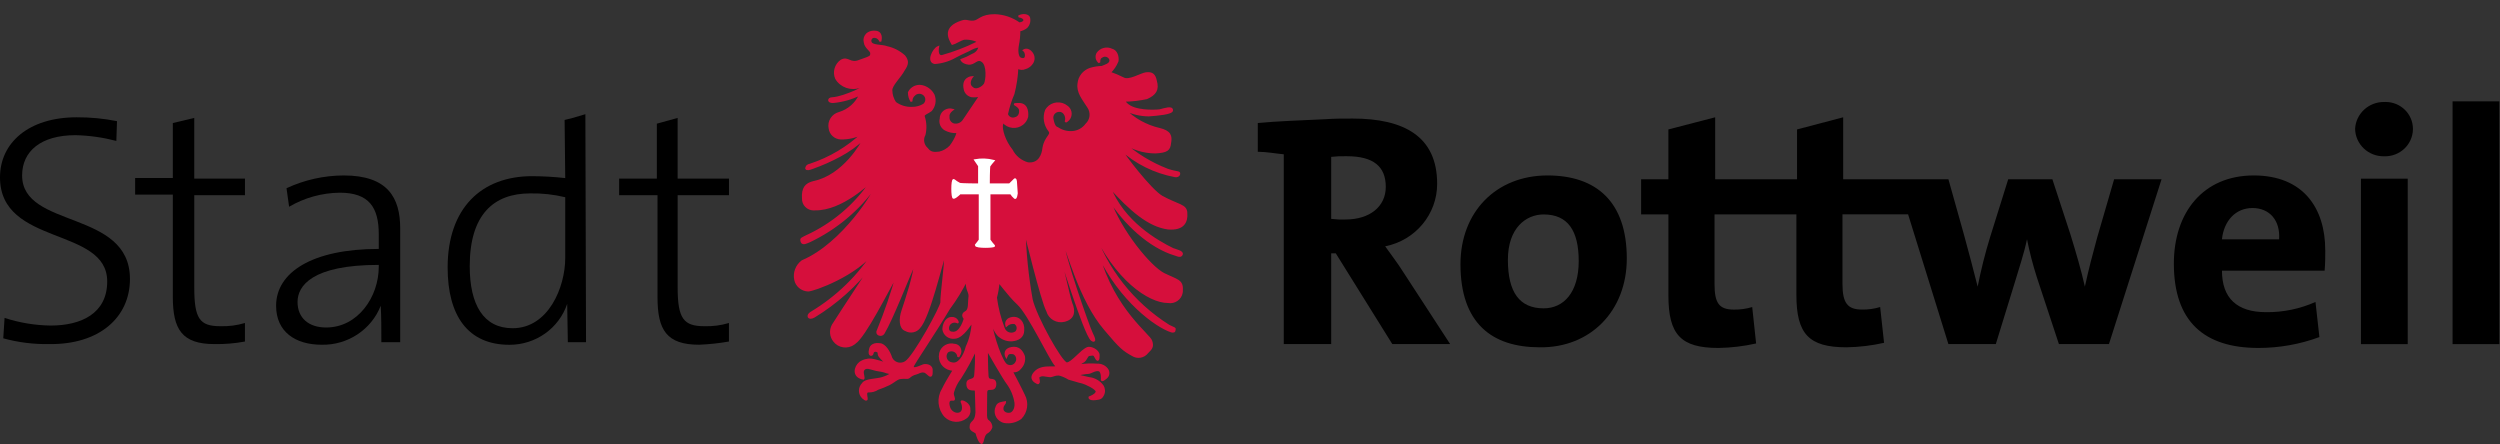
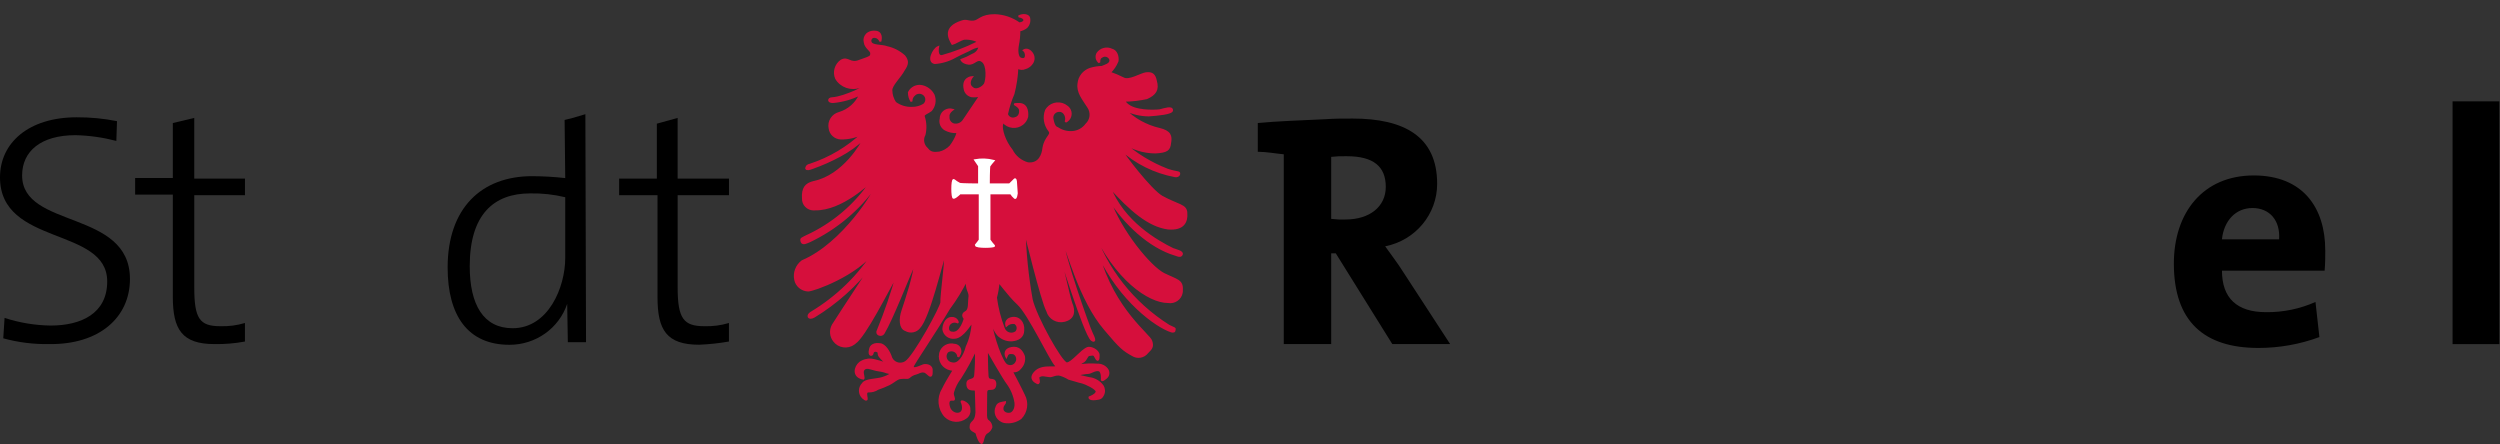
<svg xmlns="http://www.w3.org/2000/svg" width="180" height="32" xml:space="preserve" overflow="hidden">
  <rect width="100%" height="100%" fill="#333333" stroke="none" />
  <g transform="translate(-108 -1005)">
    <g>
      <g>
        <g>
          <g>
            <path d="M94.426 9.768C94.189 9.463 94.002 9.121 93.874 8.757 93.782 8.48 93.644 8.02 93.828 7.745 94.162 8.165 94.772 8.235 95.192 7.902 95.36 7.769 95.479 7.585 95.53 7.377 95.576 6.963 95.484 6.411 94.883 6.457 94.332 6.457 94.93 6.503 95.021 6.871 95.067 7.239 94.883 7.423 94.698 7.469 94.474 7.565 94.214 7.462 94.117 7.238 94.111 7.223 94.105 7.208 94.1 7.192 94.205 6.688 94.359 6.195 94.56 5.721 94.717 5.103 94.81 4.471 94.836 3.835 94.999 3.949 95.21 3.966 95.388 3.881 95.574 3.829 95.736 3.715 95.848 3.557 96.032 3.329 96.032 3.003 95.848 2.775 95.572 2.407 95.296 2.591 95.296 2.591 95.48 2.729 95.573 3.374 95.066 3.189 94.836 3.097 94.79 2.637 94.882 2.177 94.946 1.844 94.977 1.505 94.974 1.166 95.159 1.131 95.332 1.052 95.48 0.935 95.656 0.752 95.726 0.492 95.664 0.245 95.618 0.061 95.25-0.031 94.927 0.153 95.388 0.199 95.525 0.567 94.973 0.659 94.466 0.287 93.856 0.078 93.227 0.061 92.261 0.061 92.123 0.475 91.755 0.521 91.341 0.567 91.249 0.384 90.881 0.521 89.639 0.935 89.961 1.672 90.234 2.132 90.418 2.086 90.832 1.808 91.062 1.763 91.476 1.718 92.166 1.901 91.982 2.04 91.186 2.44 90.355 2.763 89.498 3.006 89.084 3.051 89.222 2.359 89.222 2.359 88.898 2.496 88.44 3.416 88.992 3.509 89.511 3.471 90.015 3.313 90.463 3.049 90.969 2.773 91.245 2.681 91.567 2.497 91.751 2.394 91.955 2.332 92.165 2.313 92.115 2.588 91.922 2.816 91.659 2.911 91.41 3.058 91.149 3.181 90.877 3.279 90.877 3.279 90.969 3.509 91.383 3.555 91.797 3.601 91.981 3.095 92.349 3.372 92.763 3.648 92.672 4.752 92.533 5.028 92.349 5.304 91.886 5.534 91.659 5.304 91.245 5.028 91.613 4.522 91.613 4.522 91.613 4.522 90.922 4.568 91.107 5.396 91.156 5.652 91.357 5.853 91.613 5.902 91.813 5.921 92.015 5.905 92.21 5.856L91.02 7.651C90.868 7.875 90.594 7.984 90.329 7.927 90.089 7.856 89.935 7.624 89.961 7.375 89.915 7.099 90.237 6.869 90.237 6.869 89.887 6.775 89.526 6.983 89.432 7.333 89.416 7.393 89.408 7.455 89.409 7.516 89.325 7.82 89.459 8.143 89.733 8.299 89.986 8.437 90.273 8.501 90.561 8.482 90.653 8.436 90.515 8.942 90.101 9.494 89.893 9.722 89.62 9.883 89.319 9.954 88.951 10 88.672 10 88.445 9.678 88.154 9.425 88.078 9.005 88.261 8.666 88.361 8.24 88.345 7.796 88.215 7.378 88.123 7.194 88.492 7.102 88.721 6.918 88.979 6.611 89.05 6.188 88.905 5.814 88.74 5.484 88.436 5.246 88.077 5.167 87.701 5.089 87.32 5.279 87.157 5.627 87.154 5.856 87.218 6.081 87.341 6.274 87.324 6.1 87.393 5.929 87.524 5.814 87.706 5.618 88.009 5.598 88.215 5.768 88.418 5.935 88.447 6.236 88.28 6.439 88.26 6.463 88.239 6.484 88.215 6.504 87.966 6.657 87.679 6.736 87.386 6.734 86.957 6.754 86.534 6.624 86.19 6.366 86.017 6.107 85.921 5.804 85.914 5.492 85.868 5.124 86.561 4.48 86.788 4.021 87.064 3.607 87.112 3.374 86.834 3.009 86.484 2.688 86.056 2.464 85.592 2.362 85.269 2.224 84.534 2.316 84.442 1.994 84.39 1.851 84.464 1.693 84.607 1.642 84.642 1.629 84.68 1.623 84.718 1.626 84.911 1.634 85.077 1.764 85.132 1.949 85.132 1.949 85.316 1.351 84.856 1.259 84.209 1.167 83.936 1.627 84.028 1.995 84.074 2.409 84.442 2.547 84.488 2.777 84.488 3.053 84.488 3.053 83.706 3.329 82.969 3.652 82.878 3.053 82.372 3.329 81.963 3.62 81.811 4.154 82.004 4.617 82.346 5.209 83.068 5.463 83.706 5.215 84.534 5.031 82.601 5.997 81.727 6.043 81.451 6.043 81.404 6.319 81.773 6.319 82.446 6.258 83.101 6.071 83.705 5.767 83.436 6.407 82.897 6.896 82.233 7.101 81.746 7.226 81.442 7.712 81.543 8.205 81.588 8.609 81.919 8.921 82.325 8.942 82.869 8.953 83.407 8.827 83.889 8.573 82.829 9.591 81.557 10.361 80.163 10.827 79.933 10.873 79.887 11.011 79.887 11.104 79.933 11.195 80.117 11.149 80.347 11.058 81.013 10.817 81.659 10.525 82.279 10.184 82.899 9.848 83.472 9.43 83.981 8.942 83.843 9.265 82.557 11.609 80.439 12.069 79.841 12.207 79.611 12.529 79.657 13.265 79.642 13.684 79.969 14.035 80.387 14.05 80.419 14.052 80.452 14.051 80.485 14.047 82.416 14.094 84.395 12.069 84.487 12.023 83.351 13.742 81.76 15.111 79.893 15.979 79.569 16.162 79.479 16.116 79.569 16.393 79.661 16.576 79.893 16.439 80.121 16.347 82.002 15.437 83.617 14.058 84.809 12.343 84.855 12.619 82.51 16.529 79.611 17.771 79.201 18.082 79.005 18.6 79.106 19.105 79.193 19.548 79.574 19.872 80.025 19.887 80.394 19.887 83.475 18.783 84.763 16.989 83.621 18.829 82.061 20.373 80.209 21.497 79.933 21.68 80.025 22.003 80.439 21.773 82.022 20.793 83.409 19.53 84.533 18.047 85.039 17.311 82.371 21.405 81.773 22.371 81.569 22.737 81.605 23.191 81.865 23.521 82.196 23.962 82.822 24.051 83.263 23.72 83.288 23.701 83.313 23.68 83.337 23.659 84.027 23.199 85.637 19.932 86.327 18.691 85.946 20.081 85.485 21.448 84.947 22.785 84.809 23.061 85.223 23.199 85.361 22.968 85.959 21.957 87.063 19.058 87.569 17.908 87.615 18.555 86.922 20.668 86.695 21.358 86.511 21.91 86.511 22.6 86.925 22.738 87.248 22.931 87.663 22.852 87.891 22.554 88.581 21.818 89.501 17.767 89.685 17.357 89.869 16.946 89.409 20.438 89.455 20.715 89.501 20.991 87.523 24.67 86.925 25.038 86.603 25.249 86.171 25.159 85.96 24.837 85.917 24.772 85.886 24.7 85.867 24.624 85.775 24.348 85.453 23.75 85.085 23.75 84.761 23.704 84.438 23.796 84.395 24.165 84.303 24.578 84.532 24.578 84.578 24.441 84.576 24.324 84.669 24.227 84.785 24.225 84.827 24.224 84.867 24.235 84.902 24.257 85.085 24.303 84.948 24.441 85.085 24.625 85.251 24.843 85.453 25.03 85.683 25.177 85.867 25.269 85.131 24.993 84.717 24.901 84.425 24.819 84.112 24.851 83.843 24.992 83.429 25.176 83.153 25.866 83.66 26.143 83.745 26.192 83.838 26.223 83.936 26.235 83.982 26.189 83.89 25.911 83.89 25.775 83.89 25.591 84.028 25.361 84.442 25.498 84.712 25.585 84.989 25.646 85.27 25.682 85.5 25.728 85.73 25.866 85.917 25.82 86.147 25.774 85.733 26.05 85.27 26.188 84.856 26.326 84.074 26.28 83.89 26.602 83.616 26.883 83.621 27.334 83.902 27.608 83.94 27.646 83.983 27.678 84.028 27.706 84.396 27.937 83.89 27.154 84.304 27.154 84.534 27.164 84.761 27.1 84.951 26.971 85.218 26.879 85.48 26.771 85.733 26.647 86.101 26.464 86.331 26.187 86.607 26.187 86.883 26.141 87.021 26.233 87.159 26.141 87.3 26.006 87.475 25.911 87.665 25.865 87.848 25.819 87.988 25.681 88.216 25.727 88.493 25.727 88.814 26.509 88.768 25.544 88.722 25.267 88.308 25.176 88.078 25.313 87.664 25.497 87.431 25.544 87.431 25.359 87.431 25.221 88.903 23.06 90.007 21.173 90.486 20.524 90.902 19.831 91.249 19.103 91.203 19.931 91.525 19.977 91.433 20.437 91.387 20.761 91.479 21.311 91.157 21.449 90.833 21.633 91.111 21.909 91.111 21.909 91.111 21.909 90.835 23.013 90.237 22.921 89.961 22.921 89.869 22.69 89.961 22.415 90.061 22.177 90.335 22.067 90.572 22.168 90.584 22.173 90.596 22.178 90.608 22.184 90.653 22.23 90.562 21.816 90.147 21.861 89.734 21.905 89.596 22.413 89.596 22.689 89.653 23.078 90.014 23.347 90.403 23.29 90.409 23.289 90.417 23.288 90.424 23.287 90.976 23.241 91.528 22.275 91.666 22.09 91.658 22.726 91.517 23.353 91.252 23.93 91.068 24.666 90.654 25.264 90.194 25.126 89.916 25.089 89.721 24.834 89.757 24.556 89.77 24.461 89.809 24.372 89.871 24.298 90.081 24.134 90.385 24.171 90.55 24.381 90.614 24.463 90.65 24.563 90.653 24.666 90.745 24.483 90.837 24.39 90.791 24.161 90.756 23.956 90.584 23.803 90.376 23.793 89.942 23.677 89.495 23.935 89.38 24.37 89.374 24.393 89.369 24.416 89.365 24.439 89.255 24.954 89.583 25.46 90.098 25.569 90.174 25.586 90.252 25.593 90.331 25.59 90.376 25.59 89.917 26.236 89.549 27.013 89.186 27.629 89.26 28.408 89.732 28.945 90.128 29.344 90.761 29.384 91.204 29.036 91.39 28.898 91.48 28.666 91.434 28.439 91.48 28.025 90.882 27.792 90.882 27.887 91.02 28.163 91.113 28.761 90.559 28.761 90.298 28.735 90.08 28.553 90.007 28.301 89.915 28.025 89.915 27.703 90.237 27.749 90.513 27.795 90.191 27.473 90.283 27.197 90.386 26.831 90.557 26.487 90.789 26.185 91.207 25.523 91.576 24.832 91.893 24.115 91.92 24.744 91.905 25.374 91.847 26.001 91.801 26.461 91.295 26.185 91.295 26.599 91.295 27.246 91.893 26.875 91.893 27.105 91.893 27.334 91.939 28.209 91.939 28.669 91.893 29.451 91.525 29.267 91.525 29.681 91.479 29.957 91.801 30.004 91.939 30.141 91.985 30.324 92.123 30.788 92.307 30.877 92.445 30.739 92.399 30.23 92.721 30.095 92.851 30.006 92.948 29.876 92.997 29.727 92.996 29.569 92.93 29.419 92.813 29.313 92.537 29.129 92.63 29.036 92.63 27.242 92.63 26.691 93.277 27.288 93.277 26.596 93.231 26.09 92.771 26.55 92.725 26.044 92.679 25.492 92.679 24.112 92.679 24.112 92.679 24.112 93.921 26.32 94.151 26.596 94.44 27.006 94.629 27.479 94.702 27.976 94.748 28.482 94.472 28.758 94.288 28.758 93.965 28.804 93.737 28.574 93.782 28.344 93.782 28.16 93.966 28.021 93.966 27.93 93.736 27.976 93.46 27.976 93.368 28.254 93.185 28.648 93.356 29.117 93.751 29.301 93.805 29.326 93.862 29.346 93.92 29.358 94.325 29.427 94.741 29.327 95.07 29.082 95.495 28.636 95.587 27.97 95.301 27.425 95.117 27.012 94.427 25.679 94.427 25.679 94.645 25.754 94.886 25.68 95.025 25.495 95.256 25.268 95.36 24.94 95.301 24.621 95.163 24.253 94.933 23.931 94.427 24.023 93.921 24.116 93.967 24.483 94.059 24.67 94.105 24.578 94.105 24.347 94.473 24.394 94.749 24.394 94.933 24.808 94.749 25.084 94.621 25.314 94.332 25.396 94.102 25.268 94.102 25.268 94.102 25.268 94.102 25.268 93.734 25.13 93.09 23.106 92.998 22.37 92.952 21.864 93.181 22.922 93.596 23.198 93.841 23.398 94.154 23.497 94.469 23.474 94.883 23.428 95.252 23.244 95.252 22.738 95.297 22.186 94.928 21.772 94.469 21.864 93.918 21.956 94.055 22.416 94.055 22.416 94.213 22.261 94.436 22.192 94.653 22.232 94.853 22.354 94.916 22.614 94.794 22.814 94.78 22.837 94.764 22.859 94.745 22.879 94.495 23.066 94.142 23.015 93.955 22.765 93.919 22.716 93.891 22.661 93.871 22.603 93.601 21.891 93.416 21.15 93.319 20.395 93.414 20.033 93.476 19.664 93.503 19.291 93.503 19.153 94.15 20.165 94.883 20.855 95.665 21.591 97.183 24.903 97.551 25.271 97.874 25.639 96.631 25.133 96.079 25.777 95.665 26.236 96.079 26.467 96.263 26.559 96.446 26.605 96.309 26.145 96.309 26.145 96.492 25.868 96.906 26.053 97.091 26.053 97.275 26.099 97.551 25.869 97.873 25.961 98.084 26.026 98.285 26.119 98.471 26.237 98.654 26.283 99.207 26.468 99.436 26.513 99.62 26.559 100.448 26.927 100.448 27.16 100.448 27.393 99.942 27.574 99.942 27.574 99.942 27.574 99.896 27.758 100.356 27.712 100.68 27.666 100.77 27.666 100.908 27.389 101.006 27.18 100.988 26.935 100.862 26.742 100.633 26.43 100.282 26.229 99.896 26.19 99.759 26.144 99.249 26.052 99.16 26.006 99.022 25.914 99.712 25.823 99.85 25.823 100.034 25.823 100.356 25.546 100.633 25.639 100.863 25.731 100.816 26.286 100.816 26.286 100.816 26.286 100.77 26.469 101.093 26.194 101.296 26.048 101.342 25.765 101.195 25.562 101.192 25.557 101.188 25.552 101.184 25.547 101.021 25.333 100.763 25.212 100.494 25.224 100.079 25.192 99.663 25.207 99.252 25.269 99.068 25.315 99.344 25.086 99.528 24.993 99.712 24.855 99.759 24.579 99.896 24.533 100.034 24.533 100.22 24.441 100.31 24.579 100.494 24.947 100.587 25.039 100.587 24.533 100.587 24.21 100.035 23.936 99.805 24.027 99.345 24.211 98.7 25.132 98.333 25.132 97.965 25.132 96.125 21.773 95.849 20.532 95.559 18.874 95.391 17.199 95.343 15.517 95.343 15.517 96.585 20.715 96.953 21.359 97.095 21.892 97.641 22.21 98.175 22.069 98.197 22.063 98.219 22.056 98.241 22.049 98.839 21.865 98.888 21.359 98.655 20.807 98.471 20.255 97.735 16.897 97.735 16.897 97.735 16.897 99.575 22.969 100.081 23.431 100.311 23.615 100.357 23.477 100.127 23.017 99.85 22.465 98.057 17.175 98.057 16.347 98.38 16.899 99.253 20.579 101.047 22.695 102.151 24.029 102.335 24.167 102.978 24.535 103.323 24.767 103.789 24.686 104.036 24.352 104.312 24.075 104.45 23.937 104.312 23.523 104.22 23.109 101.644 21.27 100.586 17.313 102.104 20.579 104.634 22.465 105.738 22.833 105.922 22.879 105.968 22.833 105.968 22.695 106.014 22.604 105.922 22.604 105.554 22.419 103.018 20.788 101.118 18.336 100.173 15.473 101.783 19.061 104.128 20.717 105.508 20.717 105.96 20.797 106.39 20.496 106.47 20.044 106.482 19.977 106.486 19.909 106.481 19.841 106.527 19.15 106.113 19.15 105.193 18.69 104.227 18.184 102.157 15.655 101.329 13.309 102.433 15.055 104.181 16.759 106.021 17.311 106.344 17.448 106.435 17.402 106.481 17.265 106.527 17.081 106.067 16.988 105.834 16.896 104.729 16.345 102.34 14.965 101.37 12.433 102.842 14.089 104.13 15.239 105.51 15.423 106.615 15.515 106.844 14.917 106.798 14.319 106.798 13.721 106.2 13.767 105.052 13.123 104.224 12.617 102.335 10.086 102.153 9.718 103.221 10.704 104.543 11.373 105.97 11.65 106.154 11.696 106.294 11.604 106.294 11.466 106.294 11.329 106.156 11.421 105.466 11.19 104.295 10.732 103.218 10.062 102.292 9.212 102.967 9.684 103.768 9.941 104.592 9.948 105.42 9.902 105.603 9.764 105.649 9.258 105.741 8.752 105.649 8.43 104.867 8.246 103.941 8.024 103.096 7.546 102.429 6.866 102.958 7.133 103.54 7.274 104.131 7.28 104.778 7.234 105.787 7.142 105.787 6.912 105.787 6.636 105.281 6.82 104.913 6.912 104.499 6.958 103.119 7.004 102.567 6.452 102.43 6.314 102.384 6.269 102.43 6.222 102.956 6.212 103.48 6.15 103.994 6.038 104.592 5.762 104.822 5.44 104.641 4.796 104.549 4.336 104.365 4.198 103.951 4.244 103.582 4.29 102.754 4.842 102.34 4.612 102.029 4.452 101.706 4.314 101.375 4.198 101.615 3.964 101.803 3.682 101.926 3.37 101.972 3.094 101.88 2.634 101.512 2.542 101.153 2.37 100.722 2.488 100.501 2.819 100.385 3.039 100.442 3.311 100.638 3.465 100.638 3.465 100.592 3.142 100.822 3.051 100.999 2.93 101.241 2.975 101.362 3.151 101.389 3.191 101.409 3.235 101.42 3.282 101.466 3.605 101.006 3.696 100.822 3.788 100.541 3.796 100.263 3.842 99.994 3.925 99.533 4.082 99.207 4.496 99.164 4.981 99.072 5.628 99.487 6.085 99.854 6.683 100.116 7.076 100.059 7.6 99.717 7.925 99.482 8.254 99.109 8.458 98.705 8.477 98.346 8.498 97.991 8.401 97.693 8.201 97.555 8.155 97.417 8.063 97.325 7.554 97.261 7.294 97.42 7.032 97.679 6.969 97.729 6.957 97.78 6.952 97.831 6.956 98.199 6.956 98.383 7.462 98.245 7.738 98.564 7.587 98.701 7.205 98.549 6.885 98.502 6.784 98.429 6.698 98.337 6.634 97.921 6.291 97.307 6.35 96.964 6.765 96.927 6.81 96.894 6.859 96.865 6.91 96.681 7.407 96.768 7.965 97.095 8.382 97.326 8.705 96.819 8.796 96.681 9.624 96.635 10.084 96.405 10.82 95.577 10.728 95.073 10.586 94.654 10.234 94.427 9.762Z" stroke="#D60F3C" stroke-width="0.14" stroke-linecap="butt" stroke-linejoin="miter" stroke-miterlimit="2.613" stroke-opacity="1" fill="#D60F3C" fill-rule="evenodd" fill-opacity="1" transform="matrix(1.017 0 0 1 84.803 1006.03)" />
            <path d="M94.859 16.155C94.986 16.263 95.125 16.356 95.273 16.431 95.365 16.477 96.653 16.477 96.653 16.477L96.653 15.143 96.377 14.729C96.804 14.653 97.243 14.668 97.665 14.775 97.619 14.821 97.388 15.143 97.388 15.143 97.342 15.189 97.342 16.477 97.342 16.477L98.814 16.477 99.182 16.109C99.274 16.063 99.274 16.432 99.274 16.432L99.32 17.122C99.32 17.122 99.274 17.536 99.182 17.446 99.075 17.352 98.982 17.243 98.906 17.122L97.388 17.122 97.388 20.48C97.485 20.626 97.593 20.765 97.711 20.894 97.803 20.986 96.423 21.032 96.423 20.849 96.469 20.802 96.699 20.48 96.699 20.48L96.699 17.121 95.32 17.121C95.274 17.121 95.043 17.397 94.86 17.444 94.722 17.49 94.722 16.11 94.86 16.157Z" stroke="#FFFFFF" stroke-width="0.14" stroke-linecap="butt" stroke-linejoin="miter" stroke-miterlimit="2.613" stroke-opacity="1" fill="#FFFFFF" fill-rule="evenodd" fill-opacity="1" transform="matrix(1.017 0 0 1 80.198 1001.8)" />
            <path d="M9.135 22.053C9.135 17.039 1.501 18.465 1.501 14.601 1.501 12.855 2.835 11.703 5.274 11.703 6.253 11.725 7.226 11.864 8.172 12.117L8.218 10.694C7.278 10.503 6.322 10.41 5.363 10.415 1.959 10.415-0.065 12.255-0.065 14.739-0.065 19.707 7.525 18.281 7.525 22.237 7.525 24.537 5.686 25.41 3.524 25.41 2.413 25.395 1.312 25.209 0.259 24.859L0.166 26.329C1.228 26.626 2.329 26.765 3.432 26.743 6.925 26.789 9.136 24.857 9.136 22.051Z" fill="#000000" fill-rule="evenodd" fill-opacity="1" transform="matrix(1.017 0 0 1 108.066 1003.03)" />
            <path d="M21.165 26.579 21.165 25.245C20.599 25.418 20.009 25.496 19.418 25.476 17.946 25.476 17.578 24.924 17.578 22.67L17.578 16.043 21.166 16.043 21.166 14.85 17.577 14.85 17.577 10.48 16.059 10.848 16.059 14.804 13.391 14.804 13.391 16 16.059 16 16.059 23.36C16.059 25.705 16.706 26.764 19.003 26.764 19.728 26.777 20.452 26.716 21.165 26.58Z" fill="#000000" fill-rule="evenodd" fill-opacity="1" transform="matrix(1.017 0 0 1 104.111 1003.01)" />
            <path d="M69.359 26.579 69.359 25.245C68.794 25.418 68.203 25.496 67.613 25.476 66.141 25.476 65.727 24.924 65.727 22.67L65.727 16.043 69.361 16.043 69.361 14.85 65.726 14.85 65.726 10.48 64.254 10.894 64.254 14.85 61.585 14.85 61.585 16.043 64.302 16.043 64.302 23.406C64.302 25.751 64.949 26.81 67.246 26.81 67.956 26.781 68.663 26.704 69.362 26.579Z" fill="#000000" fill-rule="evenodd" fill-opacity="1" transform="matrix(1.017 0 0 1 89.946 1003.01)" />
-             <path d="M36.214 28.308 36.214 20.119C36.214 17.911 35.34 16.302 32.213 16.302 30.812 16.308 29.43 16.622 28.165 17.222L28.349 18.556C29.434 17.908 30.672 17.559 31.936 17.544 34.007 17.544 34.696 18.602 34.696 20.534L34.696 21.592C29.958 21.592 27.428 23.294 27.428 25.685 27.428 27.571 28.808 28.491 30.648 28.491 32.495 28.532 34.169 27.409 34.834 25.685 34.88 26.468 34.88 27.341 34.88 28.307ZM34.696 22.88C34.696 25.042 33.224 27.25 30.97 27.25 29.728 27.25 28.946 26.559 28.946 25.41 28.946 24.26 29.957 22.742 34.696 22.742L34.696 22.88Z" fill="#000000" fill-rule="evenodd" fill-opacity="1" transform="matrix(1.017 0 0 1 99.985 1001.33)" />
            <path d="M54.305 26.513 54.259 10.092C53.385 10.368 53.155 10.415 52.788 10.506L52.833 14.692C52.054 14.604 51.272 14.558 50.488 14.554 46.901 14.555 44.507 16.854 44.507 21.131 44.507 24.581 45.93 26.695 48.877 26.695 50.735 26.702 52.386 25.514 52.971 23.75L53.017 26.51 54.304 26.51ZM52.833 20.442C52.833 22.558 51.637 25.502 49.107 25.502 47.036 25.502 46.071 23.8 46.071 21.039 46.071 17.312 47.773 15.795 50.349 15.795 51.185 15.778 52.02 15.871 52.833 16.071L52.833 20.442Z" fill="#000000" fill-rule="evenodd" fill-opacity="1" transform="matrix(1.017 0 0 1 94.966 1003.13)" />
            <path d="M247.454 26.277 247.454 8.798 244.142 8.798 244.142 26.277Z" fill="#000000" fill-rule="evenodd" fill-opacity="1" transform="matrix(1.017 0 0 1 36.292 1003.5)" />
-             <path d="M157.133 22.282C157.133 18.188 154.971 16.302 151.521 16.302 147.888 16.302 145.358 18.924 145.358 22.696 145.358 26.928 147.566 28.676 150.97 28.676 154.557 28.722 157.133 26.054 157.133 22.282ZM153.729 22.466C153.729 24.72 152.672 25.87 151.245 25.87 149.543 25.87 148.715 24.72 148.715 22.376 148.715 20.077 150.003 19.11 151.245 19.11 152.947 19.11 153.729 20.26 153.729 22.468Z" fill="#000000" fill-rule="evenodd" fill-opacity="1" transform="matrix(1.017 0 0 1 65.325 1001.33)" />
            <path d="M227.108 21.684C227.108 18.648 225.543 16.302 222.048 16.302 218.46 16.302 216.39 18.97 216.39 22.65 216.39 26.836 218.552 28.722 222.37 28.722 223.847 28.724 225.311 28.459 226.694 27.94L226.417 25.41C225.32 25.908 224.128 26.159 222.924 26.146 220.853 26.146 219.796 25.134 219.796 23.156L227.064 23.156C227.11 22.65 227.11 22.098 227.11 21.684ZM223.841 20.901 219.794 20.901C219.932 19.568 220.76 18.648 221.956 18.648 223.152 18.648 223.934 19.522 223.841 20.901Z" fill="#000000" fill-rule="evenodd" fill-opacity="1" transform="matrix(1.017 0 0 1 44.449 1001.33)" />
-             <path d="M238.532 10.794C238.53 9.725 237.662 8.859 236.592 8.861 236.564 8.861 236.536 8.861 236.509 8.863 235.41 8.843 234.495 9.697 234.438 10.794 234.458 11.906 235.374 12.792 236.487 12.773 236.494 12.773 236.501 12.773 236.509 12.773 237.598 12.8 238.504 11.94 238.532 10.85 238.533 10.831 238.533 10.813 238.533 10.794ZM238.164 26.296 238.164 14.383 234.852 14.383 234.852 26.296Z" fill="#000000" fill-rule="evenodd" fill-opacity="1" transform="matrix(1.017 0 0 1 39.144 1003.48)" />
            <path d="M138.792 26.782 134.698 26.782 130.696 20.248 130.373 20.248 130.373 26.782 127.015 26.782 127.015 13.12C126.509 13.075 125.773 12.937 125.175 12.937L125.175 10.868C126.598 10.73 128.119 10.684 129.962 10.592 130.609 10.546 131.204 10.546 131.894 10.546 135.527 10.546 137.874 11.834 137.874 15.238 137.881 17.426 136.34 19.315 134.194 19.745 134.608 20.343 135.068 20.942 135.436 21.539L138.794 26.783ZM134.237 15.466C134.237 13.995 133.363 13.258 131.478 13.258 131.109 13.246 130.74 13.262 130.373 13.304L130.373 17.768C130.708 17.812 131.047 17.828 131.385 17.814 133.087 17.814 134.237 16.894 134.237 15.468Z" fill="#000000" fill-rule="evenodd" fill-opacity="1" transform="matrix(1.017 0 0 1 71.257 1002.99)" />
-             <path d="M180.547 26.652C179.672 26.853 178.777 26.962 177.88 26.976 175.212 26.976 174.338 26.01 174.338 23.204L174.338 17.407 168.542 17.407 168.542 22.421C168.542 23.801 168.866 24.261 169.922 24.261 170.358 24.268 170.793 24.206 171.21 24.077L171.486 26.699C170.611 26.9 169.716 27.008 168.818 27.023 166.15 27.023 165.277 26.057 165.277 23.25L165.277 17.409 163.344 17.409 163.344 14.879 165.275 14.879 165.275 11.289 168.587 10.415 168.587 14.879 174.383 14.879 174.383 11.289 177.649 10.415 177.649 14.879 185.101 14.879 186.205 18.881C186.527 20.076 186.85 21.319 187.171 22.607 187.403 21.412 187.694 20.23 188.045 19.065L189.333 14.879 192.461 14.879 193.749 18.881C194.163 20.26 194.485 21.365 194.761 22.607 195.037 21.319 195.312 20.261 195.634 19.065L196.831 14.879 200.189 14.879 196.465 26.745 192.923 26.745 191.355 21.915C191.075 21.023 190.845 20.116 190.664 19.198 190.434 20.302 190.113 21.222 189.836 22.188L188.456 26.742 185.098 26.742 182.246 17.404 177.6 17.404 177.6 22.419C177.6 23.798 177.968 24.258 178.98 24.258 179.417 24.268 179.851 24.206 180.268 24.075L180.544 26.651Z" fill="#000000" fill-rule="evenodd" fill-opacity="1" transform="matrix(1.017 0 0 1 60.039 1003.03)" />
          </g>
        </g>
      </g>
    </g>
  </g>
</svg>